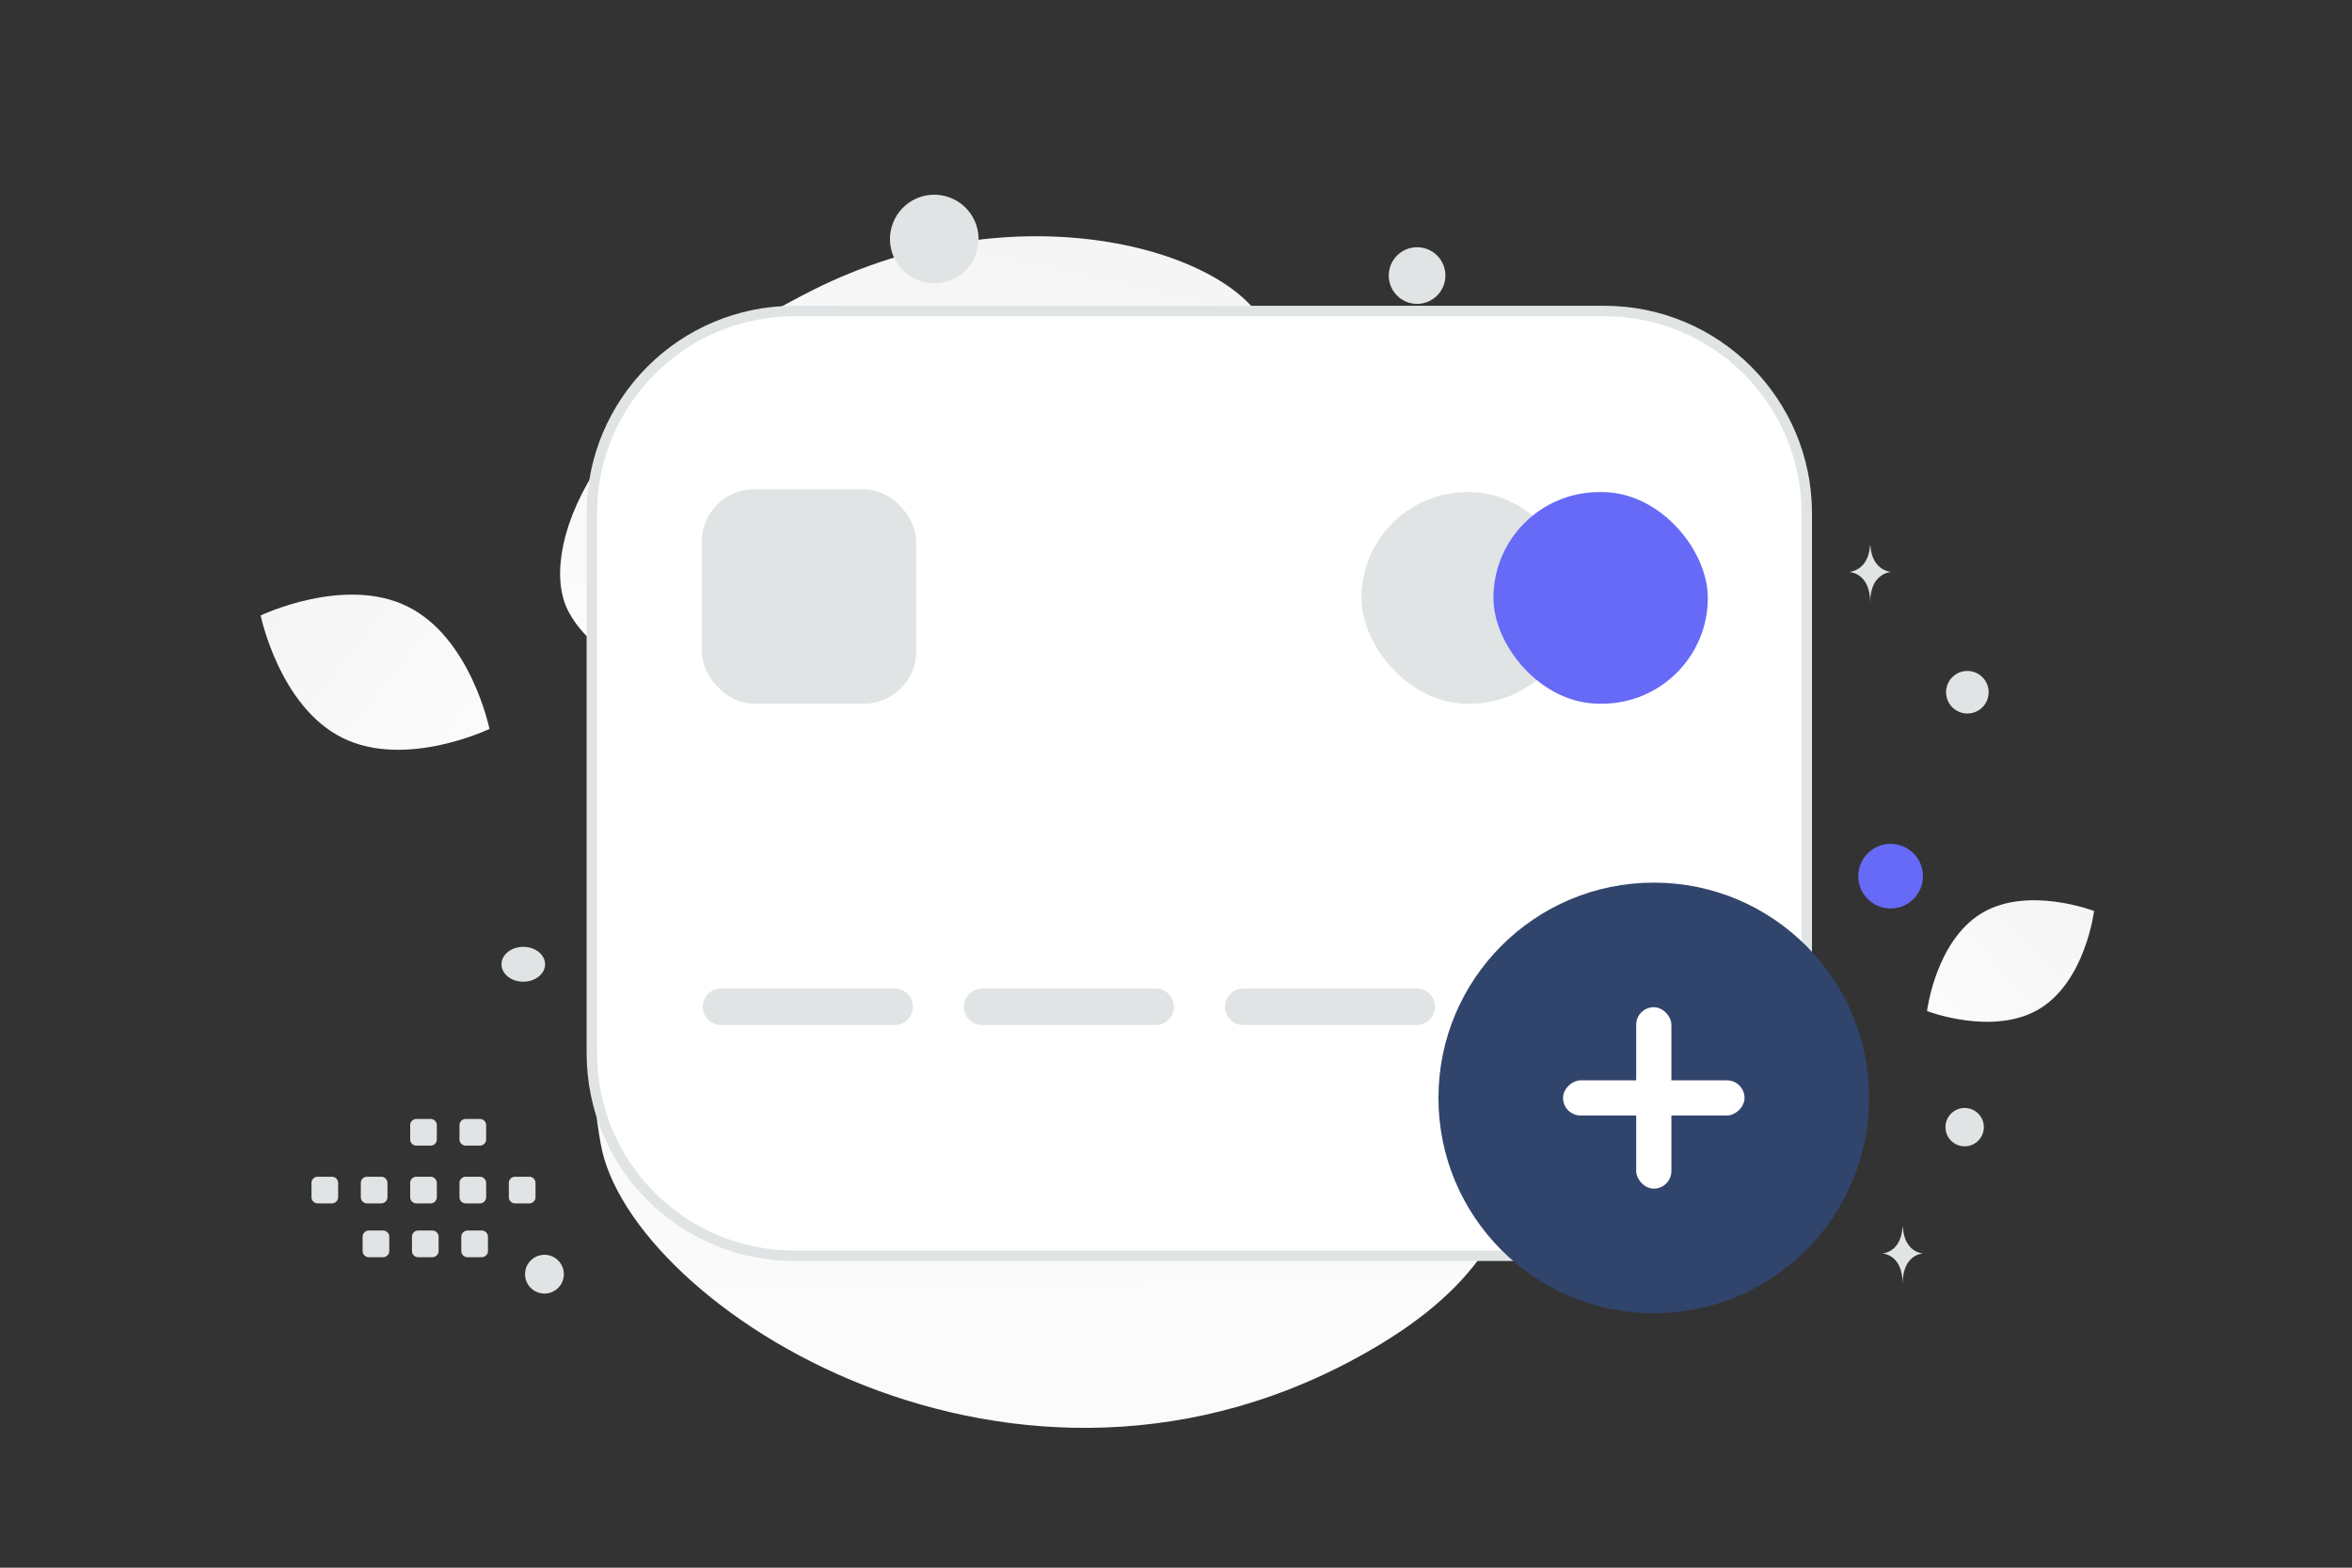
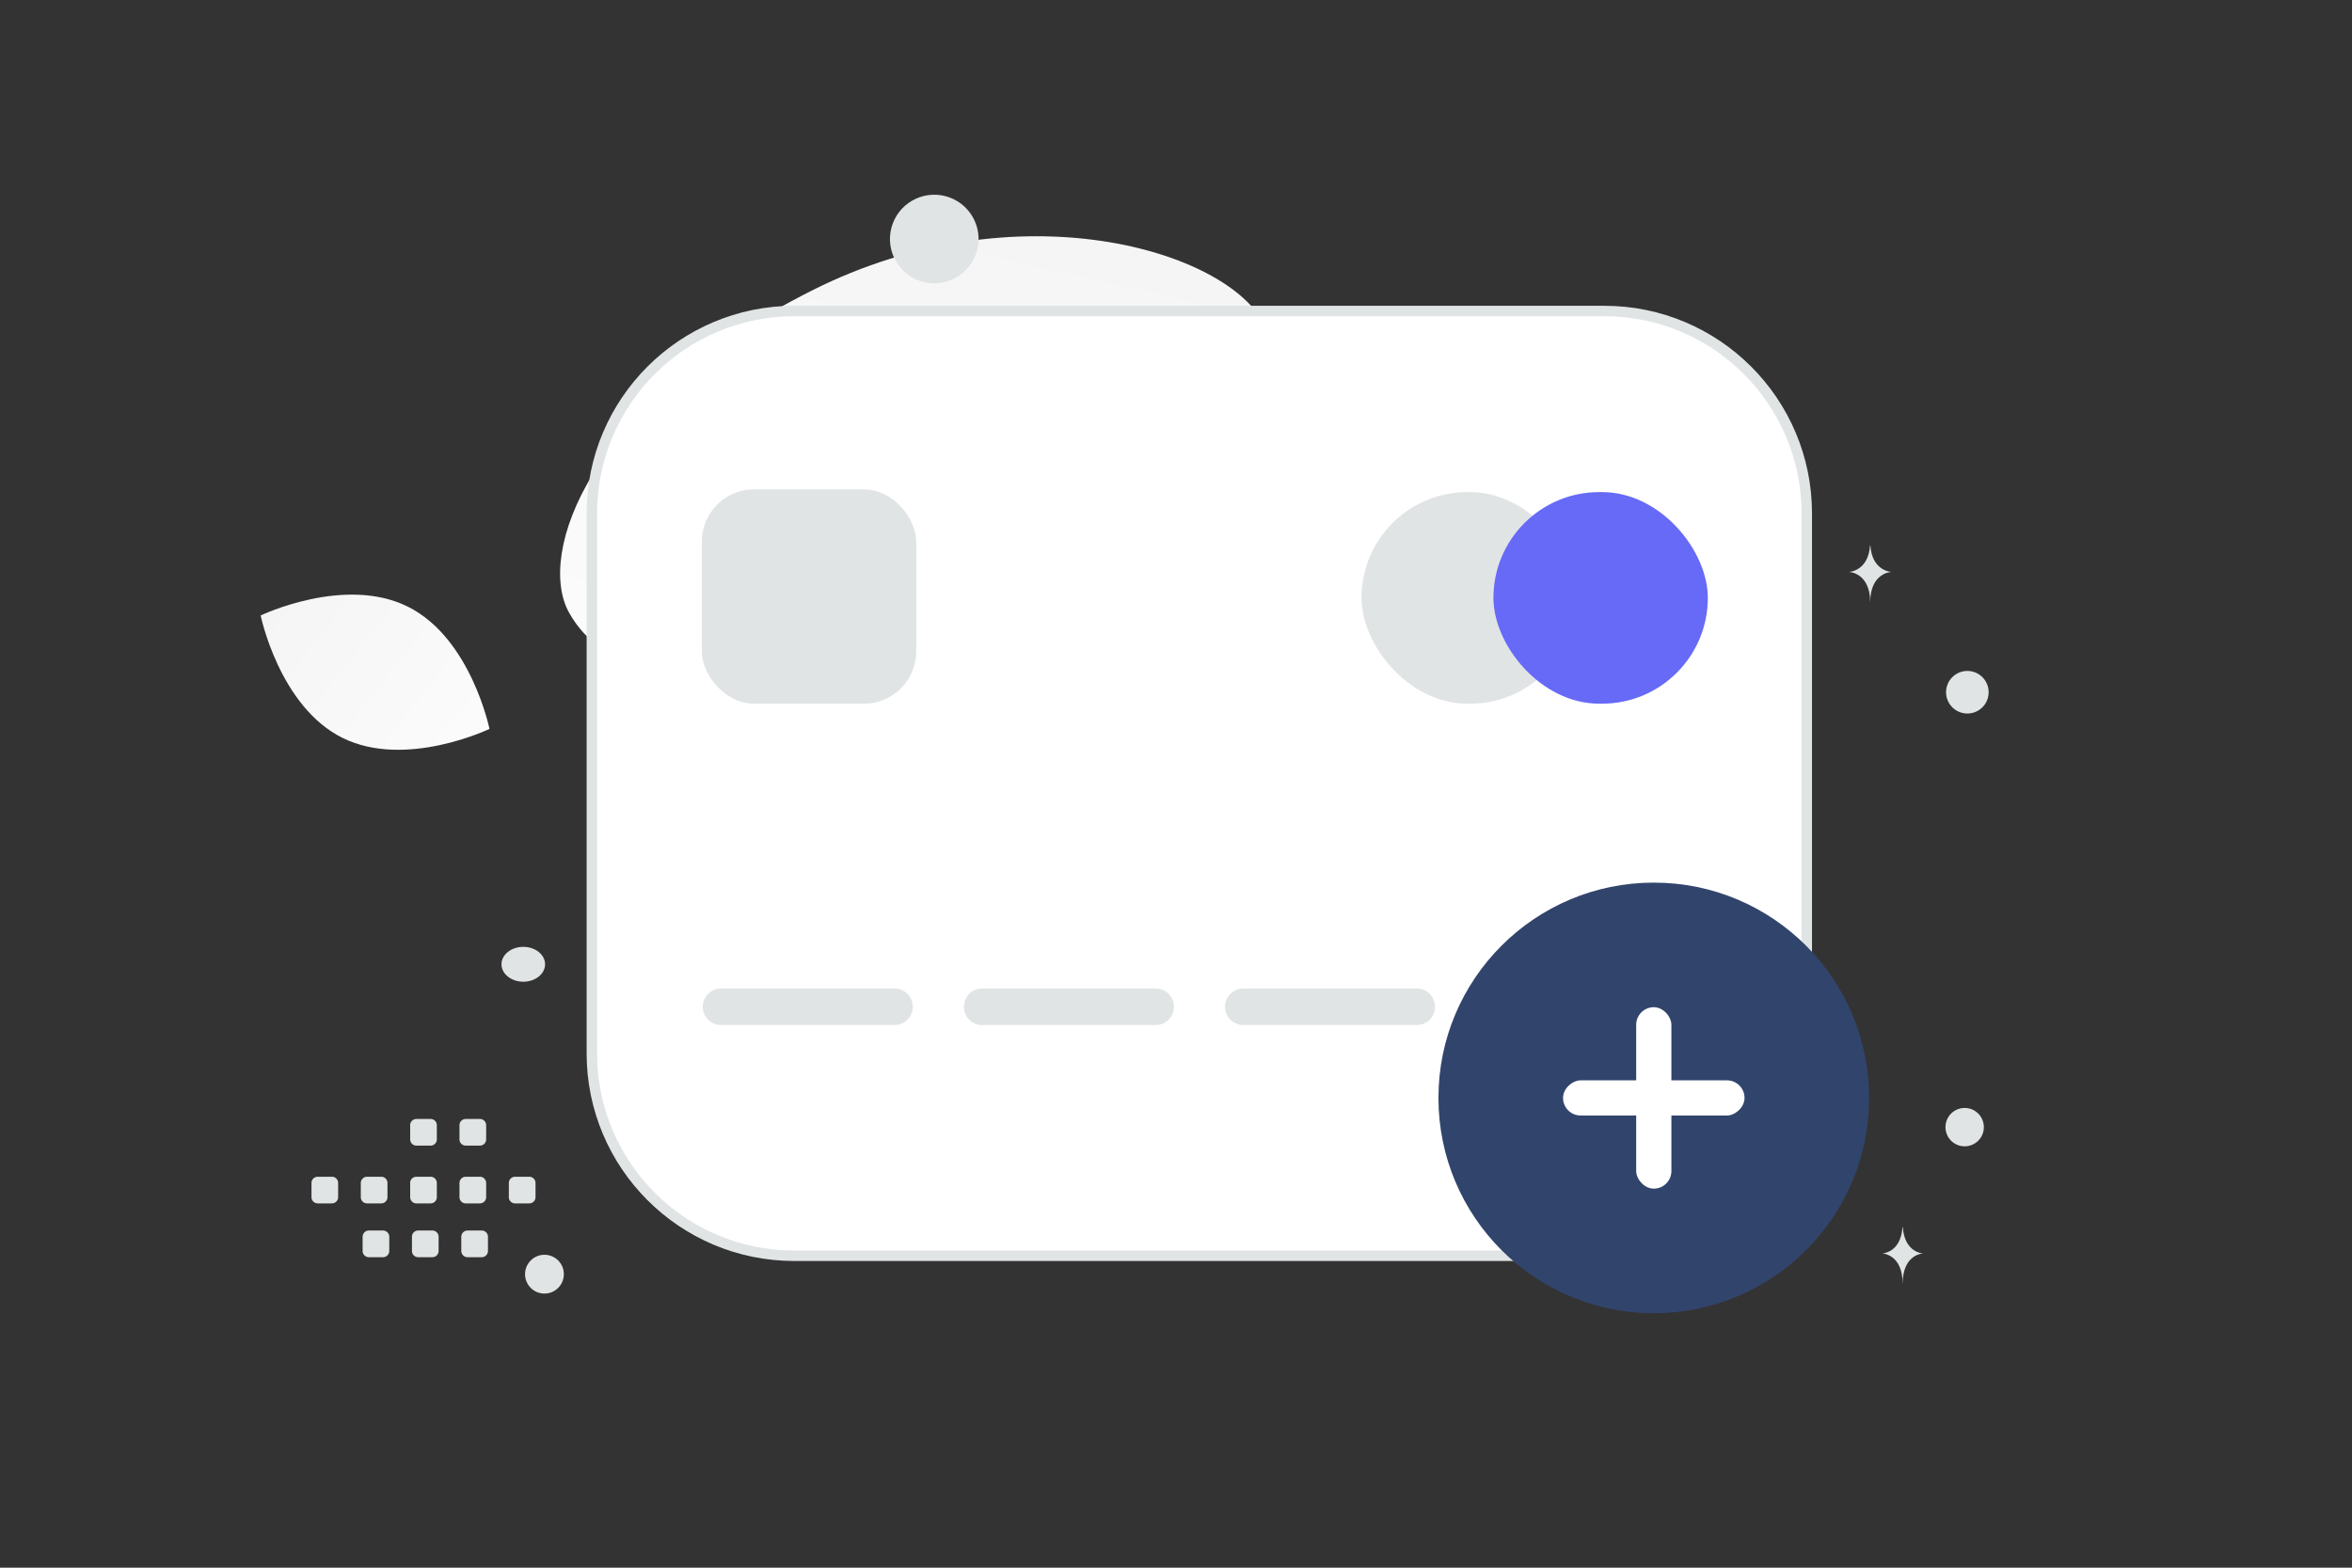
<svg xmlns="http://www.w3.org/2000/svg" width="900" height="600" viewBox="0 0 900 600" fill="none">
  <rect x="0" y="0" width="900" height="600" fill="#333333" stroke="none" />
  <path fill="transparent" d="M0 0h900v600H0z" />
-   <path d="M229.88 437.866c10.885 61.87 159.214 158.345 295.762 78.14 63.506-37.305 49.454-71.458 90.65-130.347 24.555-35.099 64.248-66.551 67.23-109.967 2.583-37.477-12.728-73.556-36.989-93.698-54.561-45.3-147.655-63.366-210.61 42.62C372.967 330.6 201.824 278.296 229.88 437.866z" fill="url(#a)" />
  <path d="M217.783 234.527c12.831 22.898 40.931 26.045 85.949 21.693 33.857-3.279 64.731-5.816 98.591-24.276 23.699-12.912 42.459-30.382 56.151-47.349 14.838-18.381 35.547-39.359 25.395-60.2-13.952-28.629-94.635-52.74-172.981-13.31-86.063 43.328-105.656 101.062-93.105 123.442z" fill="url(#b)" />
  <path d="M131.049 282.401c24.171 11.99 56.252-3.427 56.252-3.427s-7.129-34.851-31.313-46.824c-24.172-11.99-56.24 3.41-56.24 3.41s7.13 34.85 31.301 46.841z" fill="url(#c)" />
-   <path d="M780.347 386.16c-17.646 10.576-42.964.8-42.964.8s3.311-26.921 20.968-37.485c17.646-10.576 42.953-.812 42.953-.812s-3.311 26.921-20.957 37.497z" fill="url(#d)" />
  <circle r="20.715" transform="matrix(1 0 0 -1 350.363 434.427)" fill="#666AF6" />
-   <circle r="10.865" transform="matrix(1 0 0 -1 601.155 208.711)" fill="#666AF6" />
-   <circle cx="723.45" cy="335.335" r="12.373" fill="#666AF6" />
  <circle cx="208.336" cy="487.665" r="7.424" fill="#E1E4E5" />
  <circle cx="751.783" cy="431.39" r="7.343" fill="#E1E4E5" />
  <circle cx="257.139" cy="161.967" r="9.074" fill="#E1E4E5" />
  <circle cx="752.815" cy="264.936" r="8.148" transform="rotate(105 752.815 264.936)" fill="#E1E4E5" />
-   <circle cx="542.251" cy="105.462" r="10.839" fill="#E1E4E5" />
  <ellipse cx="200.235" cy="369.059" rx="8.338" ry="6.67" fill="#E1E4E5" />
  <circle cx="357.503" cy="91.484" r="16.957" transform="rotate(105 357.503 91.484)" fill="#E1E4E5" />
  <path d="M715.697 208.772h-.118c-.704 9.966-8.115 10.12-8.115 10.12s8.172.159 8.172 11.674c0-11.515 8.173-11.674 8.173-11.674s-7.408-.154-8.112-10.12zm12.417 260.869H728c-.675 9.936-7.791 10.089-7.791 10.089s7.846.159 7.846 11.64c0-11.481 7.847-11.64 7.847-11.64s-7.113-.153-7.788-10.089z" fill="#E1E4E5" />
  <path fill-rule="evenodd" clip-rule="evenodd" d="M613.887 480.618h-309.93c-42.796 0-77.483-34.686-77.483-77.482v-206.62c0-42.796 34.687-77.483 77.483-77.483h309.93c42.796 0 77.482 34.687 77.482 77.483v206.62c0 42.796-34.686 77.482-77.482 77.482z" fill="#fff" stroke="#E1E4E5" stroke-width="4" stroke-linecap="round" stroke-linejoin="round" />
  <path fill-rule="evenodd" clip-rule="evenodd" d="M342.285 385.314h-66.376 66.376z" fill="#fff" />
  <path d="M342.285 385.314h-66.376" stroke="#E1E4E5" stroke-width="14" stroke-linecap="round" stroke-linejoin="round" />
  <path fill-rule="evenodd" clip-rule="evenodd" d="M442.206 385.314H375.83h66.376z" fill="#fff" />
  <path d="M442.206 385.314H375.83" stroke="#E1E4E5" stroke-width="14" stroke-linecap="round" stroke-linejoin="round" />
  <path fill-rule="evenodd" clip-rule="evenodd" d="M542.127 385.314H475.75h66.377z" fill="#fff" />
  <path d="M542.127 385.314H475.75" stroke="#E1E4E5" stroke-width="14" stroke-linecap="round" stroke-linejoin="round" />
  <path fill-rule="evenodd" clip-rule="evenodd" d="M642.048 385.314h-66.377 66.377z" fill="#fff" />
  <path d="M642.048 385.314h-66.377" stroke="#E1E4E5" stroke-width="14" stroke-linecap="round" stroke-linejoin="round" />
  <rect x="268.546" y="187.284" width="82.04" height="82.04" rx="20" fill="#E1E4E5" />
  <rect x="520.978" y="188.335" width="82.04" height="80.989" rx="40.494" fill="#E1E4E5" />
  <rect x="571.464" y="188.335" width="82.04" height="80.989" rx="40.494" fill="#666AF6" />
  <circle cx="632.829" cy="420.208" r="82.401" fill="#31446C" />
  <rect x="626.092" y="385.486" width="13.474" height="69.445" rx="6.737" fill="#fff" />
  <rect x="667.551" y="413.471" width="13.474" height="69.445" rx="6.737" transform="rotate(90 667.551 413.471)" fill="#fff" />
  <path fill-rule="evenodd" clip-rule="evenodd" d="M121.568 450.375h5.444a2.378 2.378 0 0 1 2.376 2.376v5.445a2.378 2.378 0 0 1-2.376 2.376h-5.444a2.386 2.386 0 0 1-2.377-2.376v-5.445c-.011-1.305 1.06-2.376 2.377-2.376zm18.875 0h5.445a2.385 2.385 0 0 1 2.376 2.376v5.445a2.378 2.378 0 0 1-2.376 2.376h-5.445a2.385 2.385 0 0 1-2.376-2.376v-5.445a2.385 2.385 0 0 1 2.376-2.376zm18.89 0h5.444a2.386 2.386 0 0 1 2.377 2.376v5.445a2.378 2.378 0 0 1-2.377 2.376h-5.444a2.386 2.386 0 0 1-2.377-2.376v-5.445c-.011-1.305 1.06-2.376 2.377-2.376zm18.876 0h5.444a2.385 2.385 0 0 1 2.376 2.376v5.445a2.378 2.378 0 0 1-2.376 2.376h-5.444a2.388 2.388 0 0 1-2.388-2.376v-5.445a2.402 2.402 0 0 1 2.388-2.376zm18.877 0h5.445a2.388 2.388 0 0 1 2.387 2.376v5.445a2.38 2.38 0 0 1-2.387 2.376h-5.445a2.385 2.385 0 0 1-2.376-2.376v-5.445a2.385 2.385 0 0 1 2.376-2.376zm-55.95 20.584h5.445a2.385 2.385 0 0 1 2.376 2.376v5.456a2.385 2.385 0 0 1-2.376 2.376h-5.445a2.378 2.378 0 0 1-2.376-2.376v-5.445a2.374 2.374 0 0 1 2.376-2.387zm18.876 0h5.445a2.385 2.385 0 0 1 2.376 2.376v5.456a2.385 2.385 0 0 1-2.376 2.376h-5.445a2.385 2.385 0 0 1-2.376-2.376v-5.445a2.374 2.374 0 0 1 2.376-2.387zm18.877 0h5.445a2.388 2.388 0 0 1 2.387 2.376v5.456a2.388 2.388 0 0 1-2.387 2.376h-5.445a2.385 2.385 0 0 1-2.376-2.376v-5.445a2.388 2.388 0 0 1 2.376-2.387zm-19.556-42.697h5.444a2.386 2.386 0 0 1 2.377 2.377v5.444a2.378 2.378 0 0 1-2.377 2.376h-5.444a2.386 2.386 0 0 1-2.377-2.376v-5.444c-.011-1.306 1.06-2.377 2.377-2.377zm18.876 0h5.444a2.386 2.386 0 0 1 2.376 2.377v5.444a2.378 2.378 0 0 1-2.376 2.376h-5.444a2.388 2.388 0 0 1-2.388-2.376v-5.444a2.402 2.402 0 0 1 2.388-2.377z" fill="#E1E4E5" />
  <defs>
    <linearGradient id="a" x1="457.775" y1="770.922" x2="446.913" y2="-289.118" gradientUnits="userSpaceOnUse">
      <stop stop-color="#fff" />
      <stop offset="1" stop-color="#EEE" />
    </linearGradient>
    <linearGradient id="b" x1="304.218" y1="382.931" x2="418.579" y2="-130.959" gradientUnits="userSpaceOnUse">
      <stop stop-color="#fff" />
      <stop offset="1" stop-color="#EEE" />
    </linearGradient>
    <linearGradient id="c" x1="223.869" y1="319.801" x2="24.505" y2="162.103" gradientUnits="userSpaceOnUse">
      <stop stop-color="#fff" />
      <stop offset="1" stop-color="#EEE" />
    </linearGradient>
    <linearGradient id="d" x1="712.06" y1="420.205" x2="854.05" y2="288.277" gradientUnits="userSpaceOnUse">
      <stop stop-color="#fff" />
      <stop offset="1" stop-color="#EEE" />
    </linearGradient>
  </defs>
</svg>